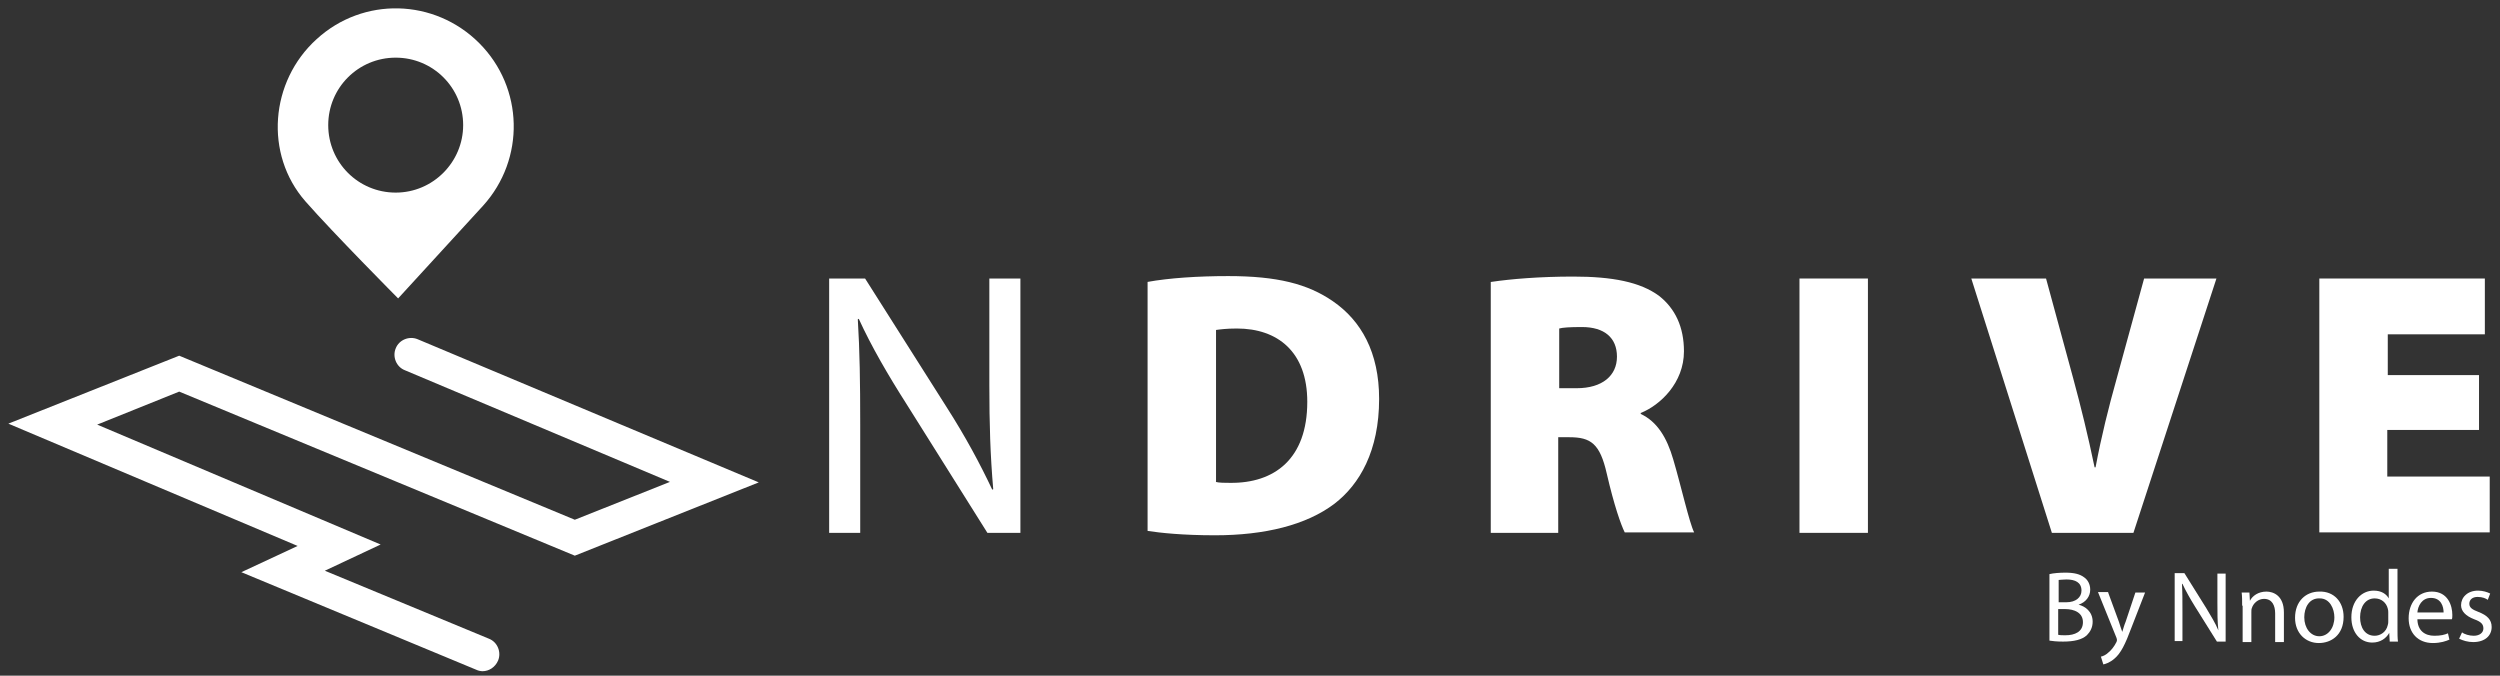
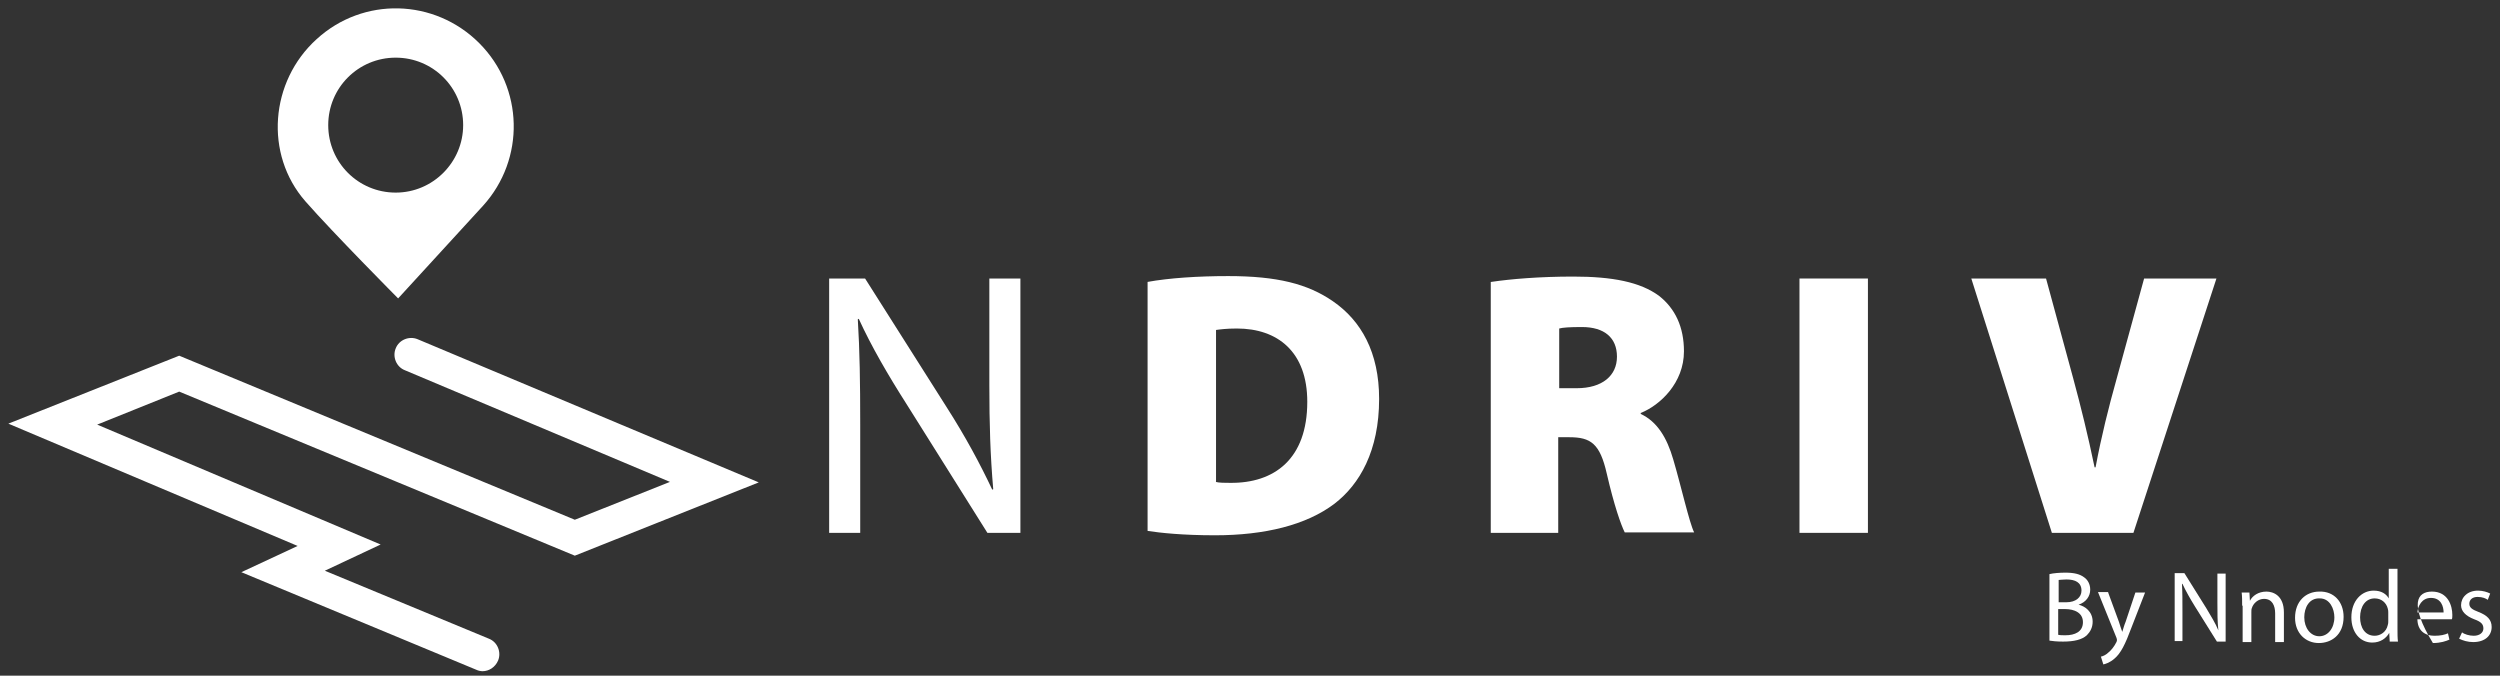
<svg xmlns="http://www.w3.org/2000/svg" width="148" height="40" viewBox="0 0 148 40" fill="none">
  <rect x="0" y="0" width="148" height="40" fill="#333333" stroke="none" />
  <g id="Group">
    <g id="Group_2">
      <path id="Vector" d="M49.086 31.545V16.488H51.213L56.04 24.103C57.161 25.856 58.023 27.465 58.741 28.988L58.799 28.959C58.626 26.948 58.569 25.108 58.569 22.781V16.488H60.408V31.545H58.454L53.655 23.902C52.592 22.235 51.586 20.511 50.839 18.873L50.782 18.902C50.897 20.798 50.925 22.608 50.925 25.108V31.545H49.086Z" fill="white" />
      <path id="Vector_2" d="M67.937 16.689C69.201 16.459 70.925 16.344 72.707 16.344C75.609 16.344 77.419 16.804 78.914 17.838C80.581 18.988 81.644 20.856 81.644 23.614C81.644 26.689 80.494 28.672 79 29.821C77.333 31.085 74.862 31.689 71.931 31.689C70.006 31.689 68.684 31.545 67.937 31.43V16.689ZM71.96 28.528C72.161 28.585 72.534 28.585 72.822 28.585C75.437 28.614 77.391 27.177 77.391 23.787C77.391 20.827 75.638 19.448 73.224 19.448C72.592 19.448 72.19 19.505 71.989 19.534V28.528H71.96Z" fill="white" />
      <path id="Vector_3" d="M88.282 16.689C89.431 16.517 91.155 16.373 93.138 16.373C95.437 16.373 97.103 16.689 98.224 17.522C99.172 18.269 99.69 19.361 99.69 20.798C99.69 22.666 98.282 23.988 97.132 24.448V24.505C98.109 24.965 98.684 25.913 99.058 27.206C99.517 28.758 100.006 30.942 100.293 31.517H96.184C95.954 31.057 95.552 29.907 95.121 28.04C94.718 26.258 94.172 25.884 92.908 25.884H92.247V31.545H88.253V16.689H88.282ZM92.276 22.982H93.339C94.862 22.982 95.724 22.235 95.724 21.114C95.724 19.994 94.977 19.361 93.655 19.361C92.908 19.361 92.506 19.39 92.305 19.448V22.982H92.276Z" fill="white" />
      <path id="Vector_4" d="M110.581 16.488V31.545H106.529V16.488H110.581Z" fill="white" />
      <path id="Vector_5" d="M121.471 31.545L116.701 16.488H121.126L122.736 22.407C123.195 24.103 123.598 25.741 124 27.666H124.057C124.402 25.827 124.833 24.103 125.293 22.465L126.931 16.488H131.213L126.299 31.545H121.471Z" fill="white" />
-       <path id="Vector_6" d="M146.73 25.453H141.327V28.212H147.391V31.517H137.304V16.488H147.103V19.792H141.356V22.206H146.758V25.453H146.73Z" fill="white" />
    </g>
    <g id="Group_3">
      <path id="Vector_7" d="M121.327 33.988C121.557 33.93 121.931 33.901 122.276 33.901C122.793 33.901 123.138 33.988 123.396 34.189C123.598 34.333 123.741 34.591 123.741 34.907C123.741 35.309 123.483 35.654 123.052 35.798C123.425 35.884 123.885 36.2 123.885 36.804C123.885 37.149 123.741 37.407 123.54 37.608C123.253 37.867 122.793 37.982 122.132 37.982C121.758 37.982 121.5 37.953 121.327 37.925V33.988ZM121.845 35.654H122.333C122.879 35.654 123.224 35.367 123.224 34.965C123.224 34.476 122.85 34.304 122.333 34.304C122.103 34.304 121.96 34.333 121.873 34.333V35.654H121.845ZM121.845 37.58C121.96 37.608 122.103 37.608 122.276 37.608C122.822 37.608 123.31 37.407 123.31 36.833C123.31 36.286 122.822 36.057 122.247 36.057H121.845V37.58Z" fill="white" />
      <path id="Vector_8" d="M124.804 35.08L125.437 36.804C125.494 37.005 125.58 37.235 125.638 37.407C125.695 37.235 125.753 37.005 125.839 36.804L126.414 35.08H126.988L126.184 37.149C125.81 38.155 125.552 38.672 125.178 38.988C124.919 39.218 124.661 39.304 124.517 39.333L124.373 38.873C124.517 38.844 124.689 38.758 124.833 38.614C124.977 38.499 125.149 38.298 125.293 38.011C125.322 37.953 125.322 37.925 125.322 37.896C125.322 37.867 125.322 37.81 125.293 37.752L124.201 35.051H124.804V35.08Z" fill="white" />
      <path id="Vector_9" d="M128.741 37.982V33.93H129.316L130.609 35.999C130.896 36.488 131.155 36.89 131.327 37.321C131.27 36.775 131.27 36.287 131.27 35.655V33.959H131.758V37.982H131.241L129.948 35.913C129.661 35.453 129.402 34.994 129.201 34.563H129.172C129.201 35.08 129.201 35.568 129.201 36.229V37.953H128.741V37.982Z" fill="white" />
      <path id="Vector_10" d="M132.735 35.856C132.735 35.568 132.735 35.31 132.707 35.08H133.166L133.195 35.568C133.339 35.281 133.684 35.022 134.172 35.022C134.574 35.022 135.207 35.252 135.207 36.258V38.011H134.689V36.315C134.689 35.856 134.517 35.453 134.028 35.453C133.684 35.453 133.396 35.712 133.31 35.999C133.281 36.057 133.281 36.143 133.281 36.258V38.011H132.764V35.856H132.735Z" fill="white" />
      <path id="Vector_11" d="M138.741 36.517C138.741 37.608 137.994 38.068 137.275 38.068C136.5 38.068 135.867 37.494 135.867 36.574C135.867 35.597 136.5 35.022 137.304 35.022C138.166 34.994 138.741 35.626 138.741 36.517ZM136.413 36.545C136.413 37.178 136.787 37.666 137.304 37.666C137.821 37.666 138.195 37.178 138.195 36.545C138.195 36.057 137.936 35.425 137.333 35.425C136.701 35.396 136.413 35.971 136.413 36.545Z" fill="white" />
      <path id="Vector_12" d="M141.931 33.7V37.235C141.931 37.494 141.931 37.781 141.96 37.982H141.471L141.443 37.465C141.27 37.781 140.925 38.04 140.437 38.04C139.718 38.04 139.201 37.436 139.201 36.545C139.201 35.568 139.805 34.965 140.523 34.965C140.983 34.965 141.27 35.166 141.414 35.425V33.672H141.931V33.7ZM141.385 36.258C141.385 36.2 141.385 36.114 141.356 36.028C141.27 35.683 140.983 35.425 140.58 35.425C140.035 35.425 139.718 35.913 139.718 36.545C139.718 37.149 140.006 37.637 140.58 37.637C140.925 37.637 141.27 37.407 141.356 37.005C141.385 36.919 141.385 36.861 141.385 36.775V36.258Z" fill="white" />
-       <path id="Vector_13" d="M143.109 36.631C143.109 37.35 143.569 37.637 144.115 37.637C144.488 37.637 144.718 37.58 144.919 37.493L145.005 37.867C144.804 37.953 144.488 38.068 144.028 38.068C143.138 38.068 142.592 37.465 142.592 36.603C142.592 35.712 143.109 35.022 143.971 35.022C144.919 35.022 145.178 35.856 145.178 36.401C145.178 36.517 145.178 36.603 145.149 36.66H143.109V36.631ZM144.661 36.258C144.661 35.913 144.517 35.396 143.913 35.396C143.367 35.396 143.138 35.884 143.109 36.258H144.661Z" fill="white" />
+       <path id="Vector_13" d="M143.109 36.631C143.109 37.35 143.569 37.637 144.115 37.637C144.488 37.637 144.718 37.58 144.919 37.493L145.005 37.867C144.804 37.953 144.488 38.068 144.028 38.068C142.592 35.712 143.109 35.022 143.971 35.022C144.919 35.022 145.178 35.856 145.178 36.401C145.178 36.517 145.178 36.603 145.149 36.66H143.109V36.631ZM144.661 36.258C144.661 35.913 144.517 35.396 143.913 35.396C143.367 35.396 143.138 35.884 143.109 36.258H144.661Z" fill="white" />
      <path id="Vector_14" d="M145.753 37.436C145.896 37.551 146.184 37.637 146.442 37.637C146.816 37.637 147.017 37.436 147.017 37.206C147.017 36.948 146.873 36.804 146.471 36.66C145.954 36.459 145.695 36.172 145.695 35.827C145.695 35.367 146.069 34.965 146.701 34.965C146.988 34.965 147.247 35.051 147.419 35.137L147.276 35.511C147.161 35.425 146.96 35.338 146.672 35.338C146.356 35.338 146.184 35.511 146.184 35.741C146.184 35.971 146.356 36.086 146.73 36.229C147.247 36.43 147.506 36.689 147.506 37.12C147.506 37.637 147.103 38.011 146.414 38.011C146.098 38.011 145.81 37.925 145.58 37.81L145.753 37.436Z" fill="white" />
    </g>
    <g id="Group_4">
      <g id="Group_5">
        <g id="Group_6">
          <path id="Vector_15" d="M28.569 39.735C28.454 39.735 28.31 39.706 28.195 39.649L14.287 33.873L17.621 32.321L0.494 25.08L10.609 21.057L34.029 30.769L39.661 28.528L23.971 21.919C23.454 21.718 23.224 21.114 23.425 20.626C23.626 20.108 24.23 19.879 24.718 20.08L44.919 28.557L34.029 32.896L10.609 23.183L5.753 25.137L22.534 32.235L19.23 33.787L28.942 37.81C29.46 38.011 29.689 38.614 29.488 39.103C29.316 39.505 28.942 39.735 28.569 39.735Z" fill="white" />
        </g>
      </g>
      <g id="Group_7">
        <g id="Group_8">
          <path id="Vector_16" d="M28.368 2.551C25.724 -0.093 21.5 -0.207 18.741 2.321C15.983 4.821 15.638 9.132 18.08 11.919C19.718 13.787 23.569 17.666 23.569 17.666C23.569 17.666 26.988 13.93 28.598 12.178C31.098 9.419 31.011 5.195 28.368 2.551ZM23.425 11.402C21.212 11.402 19.431 9.62 19.431 7.407C19.431 5.195 21.212 3.413 23.425 3.413C25.638 3.413 27.419 5.195 27.419 7.407C27.419 9.591 25.638 11.402 23.425 11.402Z" fill="white" />
        </g>
      </g>
    </g>
  </g>
</svg>